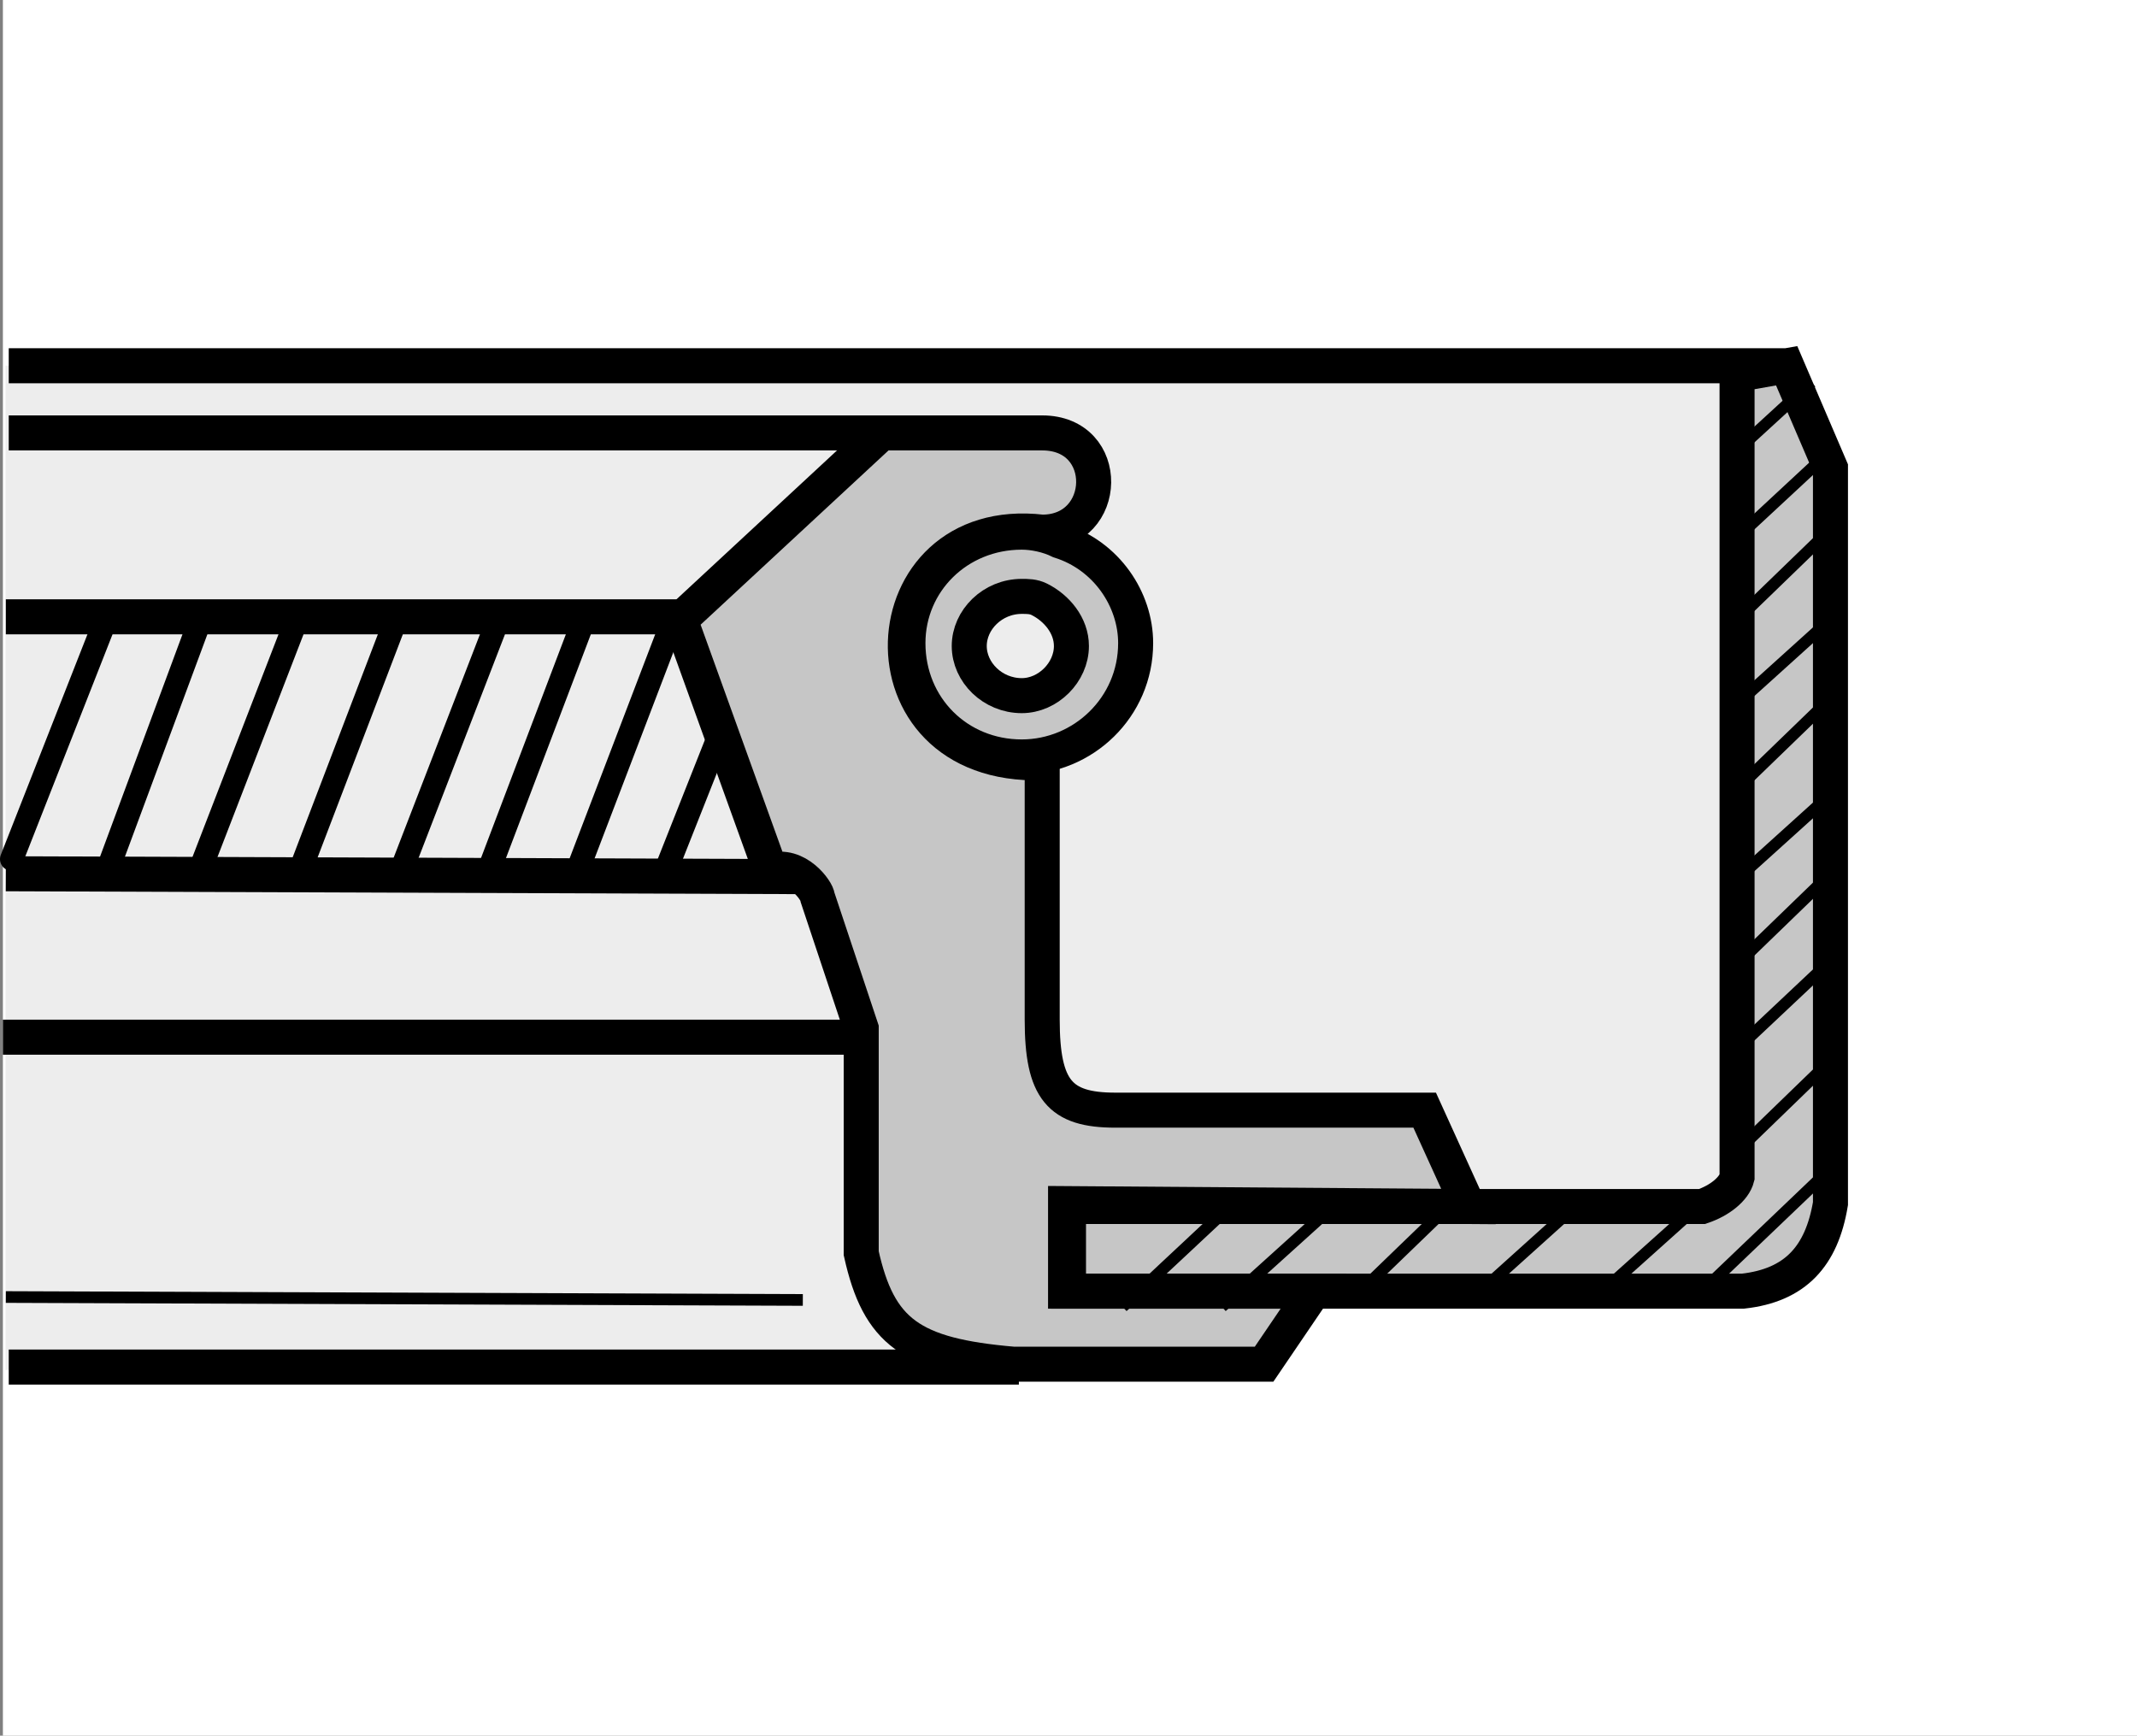
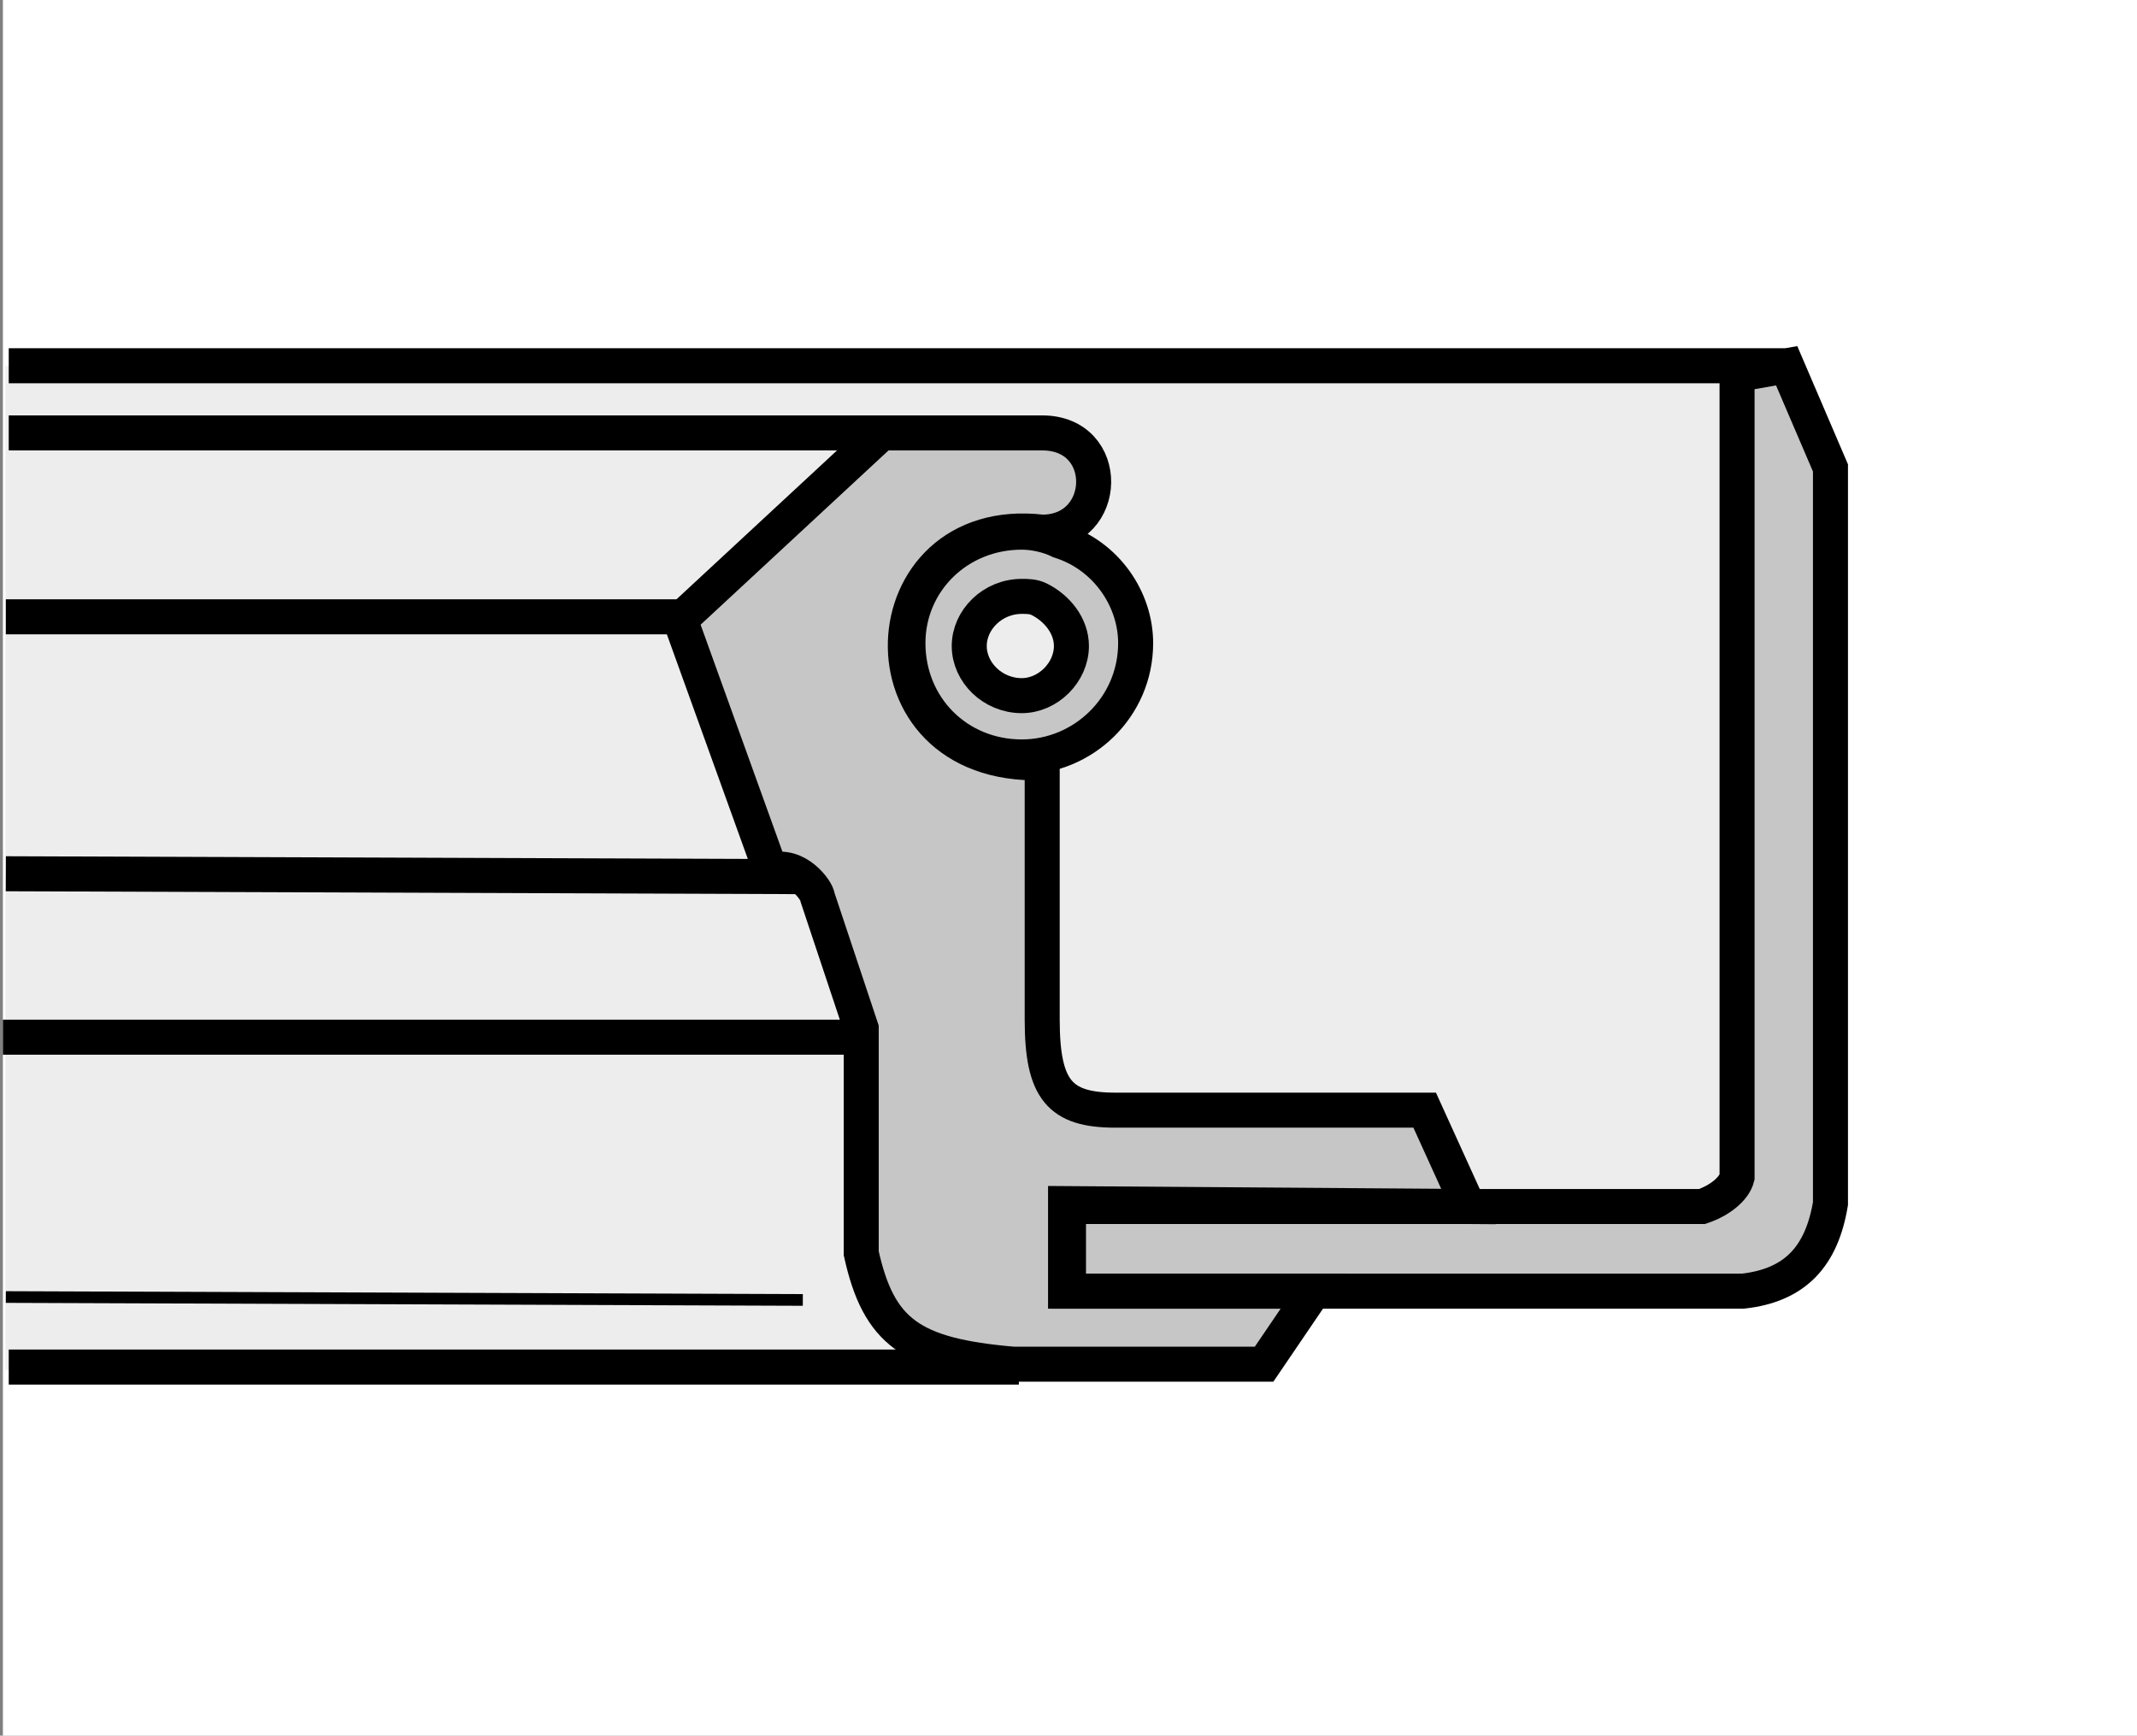
<svg xmlns="http://www.w3.org/2000/svg" version="1.1" id="Layer_1" x="0px" y="0px" width="300.408px" height="244px" viewBox="0 0 300.408 244" enable-background="new 0 0 300.408 244" xml:space="preserve">
  <rect x="0" y="0" width="300.408" height="244" fill="#808080" stroke="none" />
  <rect x="0.408" fill="#FFFFFF" width="300" height="244" />
  <g>
    <polygon fill-rule="evenodd" clip-rule="evenodd" fill="#EDEDED" points="0.772,51.409 247.375,51.409 247.375,181.081    183.595,181.081 176.932,192.592 0.772,192.592 0.772,51.409  " />
    <path fill-rule="evenodd" clip-rule="evenodd" fill="#C6C6C6" stroke="#000000" stroke-width="1.231" stroke-miterlimit="2.613" d="   M243.139,52.338l7.57-0.688l6.535,13.079l0.345,103.243c0,0,0,7.23-4.13,10.671c-4.131,3.44-10.666,3.095-10.666,3.095   l-92.925,0.346l-0.34-13.076l87.415,1.03c0,0,7.225,1.72,7.225-7.916C244.168,152.486,243.139,52.683,243.139,52.338   L243.139,52.338z" />
    <path fill="none" stroke="#000000" stroke-width="4.923" stroke-miterlimit="2.613" d="M97.675,86.713H0.819 M112.448,123.24   L0.819,122.834 M120.656,145.812H0.408 M143.227,192.186H1.229 M146.1,60.86H1.229" />
    <path fill-rule="evenodd" clip-rule="evenodd" fill="#C6C6C6" stroke="#000000" stroke-width="4.923" stroke-linecap="square" stroke-miterlimit="2.613" d="   M146.506,60.86H123.94L95.621,87.125l12.722,35.293c3.693-1.23,6.568,2.875,6.568,3.693l6.154,18.47v31.601   c2.463,11.082,6.978,14.361,21.339,15.597h35.297l6.975-10.265h-34.885v-12.308l56.638,0.407l-6.156-13.544h-43.501   c-7.799,0-10.265-2.872-10.265-12.719c0-13.543,0-22.575,0-36.118c-26.671,0.821-24.621-35.294,0-32.421   C155.947,74.813,156.359,60.86,146.506,60.86L146.506,60.86z" />
-     <path fill="none" stroke="#000000" stroke-width="1.64" stroke-linecap="square" stroke-miterlimit="2.613" d="M254.033,54.292   l-9.848,9.031 M256.493,64.142l-11.489,10.671 M256.905,74.813l-12.72,12.313 M257.728,86.713l-12.725,11.492 M256.905,98.617   l-12.72,12.31 M257.728,111.339l-12.725,11.495 M256.905,123.24l-12.72,12.313 M258.135,134.323l-13.95,13.131 M256.905,149.508   l-13.131,12.72 M185.086,171.668l-12.725,11.489 M219.56,171.256l-12.313,11.083 M236.798,171.256l-11.906,10.671 M256.905,164.693   l-18.47,17.646 M171.132,171.256l-12.726,11.901 M202.321,170.844l-11.901,11.495" />
    <path fill="none" stroke="#000000" stroke-width="4.923" stroke-miterlimit="2.613" d="M252.39,51.419H1.229 M251.16,51.419   l6.157,14.364v103.423c-1.23,7.387-4.927,11.489-12.313,12.308h-94.801v-11.9h89.057c2.46-0.818,4.515-2.461,4.926-4.103V52.652   L251.16,51.419L251.16,51.419z" />
    <line fill="none" stroke="#000000" stroke-width="1.64" stroke-miterlimit="2.613" x1="112.857" y1="182.751" x2="0.819" y2="182.339" />
-     <path fill-rule="evenodd" clip-rule="evenodd" fill="#FFFFFF" d="M148.972,76.045c6.563,2.051,10.671,8.208,10.671,14.364   c0,9.028-7.387,16.003-16.009,16.003c-9.026,0-16.001-6.975-16.001-16.003c0-8.62,6.975-15.597,16.001-15.597   C145.276,74.813,147.33,75.224,148.972,76.045L148.972,76.045z" />
    <path fill-rule="evenodd" clip-rule="evenodd" fill="#C6C6C6" stroke="#000000" stroke-width="4.923" stroke-linecap="square" stroke-miterlimit="2.613" d="   M148.972,76.045c6.563,2.051,10.671,8.208,10.671,14.364c0,9.028-7.387,16.003-16.009,16.003c-9.026,0-16.001-6.975-16.001-16.003   c0-8.62,6.975-15.597,16.001-15.597C145.276,74.813,147.33,75.224,148.972,76.045L148.972,76.045z" />
    <path fill-rule="evenodd" clip-rule="evenodd" fill="#EDEDED" stroke="#000000" stroke-width="4.923" stroke-linecap="square" stroke-miterlimit="2.613" d="   M146.1,84.253c2.46,1.23,4.514,3.693,4.514,6.566c0,3.693-3.284,6.977-6.979,6.977c-4.103,0-7.384-3.284-7.384-6.977   c0-3.693,3.281-6.978,7.384-6.978C144.458,83.841,145.276,83.841,146.1,84.253L146.1,84.253z" />
-     <path fill="none" stroke="#000000" stroke-width="3.282" stroke-linecap="round" stroke-miterlimit="2.613" d="M41.86,86.713   l-13.955,36.121 M55.813,86.713L41.86,123.24 M70.177,86.713l-13.955,36.121 M82.078,87.125l-13.543,35.708 M94.8,86.713   L80.848,123.24 M101.368,102.72l-7.798,19.699 M28.314,86.713L14.771,123.24 M15.184,86.304L1.641,120.777" />
  </g>
</svg>